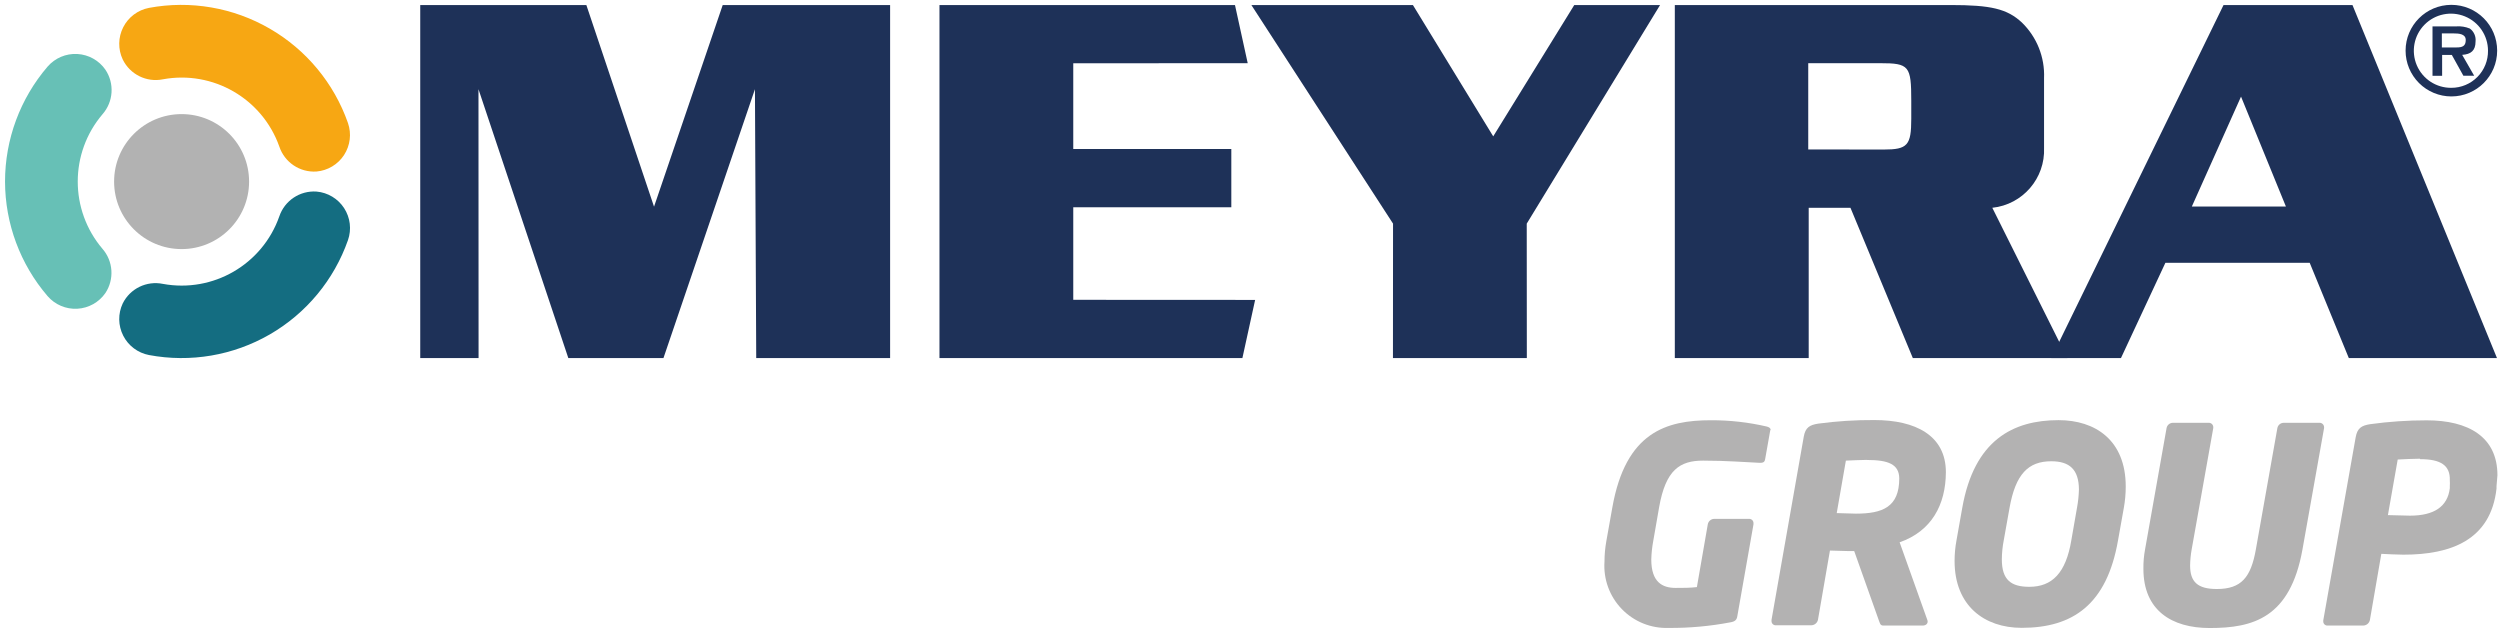
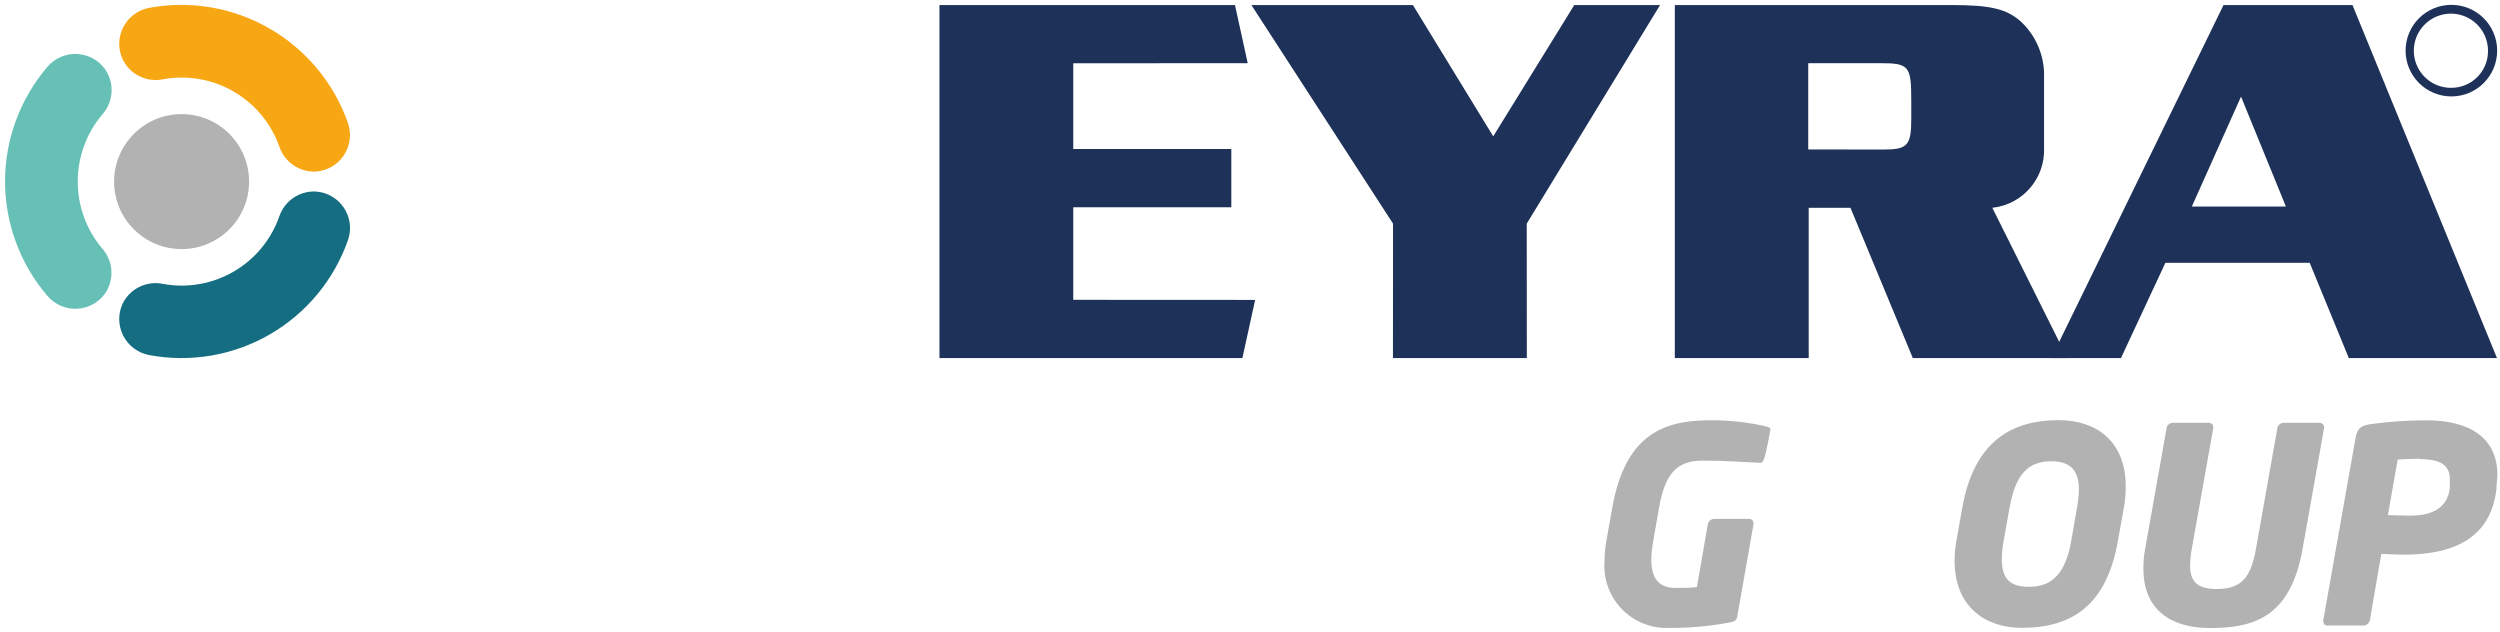
<svg xmlns="http://www.w3.org/2000/svg" width="273px" height="69px" viewBox="0 0 273 69" version="1.1">
  <title>Meyra_GROUP_logo_RGB</title>
  <desc>Created with Sketch.</desc>
  <g id="Page-1" stroke="none" stroke-width="1" fill="none" fill-rule="evenodd">
    <g id="Meyra_GROUP_logo_RGB" fill-rule="nonzero">
-       <path d="M193.31,47 L192.75,50.16 C192.69,50.48 192.51,50.54 192.24,50.54 L192.15,50.54 C190.72,50.48 188.52,50.3 185.98,50.3 C183.44,50.3 181.9,51.3 181.18,55.37 L180.53,59.1 C180.408,59.76 180.338,60.429 180.32,61.1 C180.32,63.58 181.54,64.2 182.97,64.2 C183.81,64.2 184.58,64.2 185.3,64.11 L186.49,57.26 C186.55,56.926 186.832,56.678 187.17,56.66 L191,56.66 C191.129,56.654 191.254,56.703 191.346,56.794 C191.437,56.886 191.486,57.011 191.48,57.14 L191.48,57.26 L189.72,67.26 C189.66,67.68 189.48,67.86 189,67.95 C186.762,68.379 184.488,68.586 182.21,68.57 C180.291,68.637 178.434,67.887 177.1,66.507 C175.765,65.127 175.079,63.245 175.21,61.33 C175.212,60.582 175.279,59.836 175.41,59.1 L176.07,55.4 C177.53,47.18 181.97,45.89 186.83,45.89 C188.887,45.883 190.937,46.114 192.94,46.58 C193.15,46.64 193.35,46.73 193.35,46.94 L193.31,47 Z" id="Path" fill="#B3B2B2" />
-       <path d="M207.44,59.22 L210.44,67.63 C210.474,67.706 210.494,67.787 210.5,67.87 C210.5,68.1 210.32,68.31 209.96,68.31 L205.64,68.31 C205.31,68.31 205.28,68.02 205.16,67.72 L202.48,60.18 L202.48,60.18 C202.36,60.18 202.18,60.18 201.94,60.18 C201.32,60.18 200.39,60.12 199.83,60.12 L198.52,67.69 C198.443,68.028 198.146,68.271 197.8,68.28 L193.93,68.28 C193.802,68.289 193.676,68.242 193.585,68.153 C193.493,68.063 193.444,67.938 193.45,67.81 L193.45,67.69 L196.97,47.69 C197.15,46.69 197.59,46.41 198.55,46.26 C200.585,45.987 202.637,45.857 204.69,45.87 C209.16,45.87 212.49,47.54 212.49,51.57 C212.47,55.14 210.92,58 207.44,59.22 Z M203.89,50.22 C203.47,50.22 201.89,50.28 201.57,50.3 L200.57,56.03 C200.9,56.03 202.33,56.09 202.66,56.09 C205.58,56.09 207.4,55.37 207.4,52.24 C207.38,50.7 206.21,50.23 203.89,50.23 L203.89,50.22 Z" id="Shape" fill="#B3B2B2" />
+       <path d="M193.31,47 C192.69,50.48 192.51,50.54 192.24,50.54 L192.15,50.54 C190.72,50.48 188.52,50.3 185.98,50.3 C183.44,50.3 181.9,51.3 181.18,55.37 L180.53,59.1 C180.408,59.76 180.338,60.429 180.32,61.1 C180.32,63.58 181.54,64.2 182.97,64.2 C183.81,64.2 184.58,64.2 185.3,64.11 L186.49,57.26 C186.55,56.926 186.832,56.678 187.17,56.66 L191,56.66 C191.129,56.654 191.254,56.703 191.346,56.794 C191.437,56.886 191.486,57.011 191.48,57.14 L191.48,57.26 L189.72,67.26 C189.66,67.68 189.48,67.86 189,67.95 C186.762,68.379 184.488,68.586 182.21,68.57 C180.291,68.637 178.434,67.887 177.1,66.507 C175.765,65.127 175.079,63.245 175.21,61.33 C175.212,60.582 175.279,59.836 175.41,59.1 L176.07,55.4 C177.53,47.18 181.97,45.89 186.83,45.89 C188.887,45.883 190.937,46.114 192.94,46.58 C193.15,46.64 193.35,46.73 193.35,46.94 L193.31,47 Z" id="Path" fill="#B3B2B2" />
      <path d="M231.92,55.47 L231.29,59 C230.07,66 226.37,68.56 220.77,68.56 C216.69,68.56 213.44,66.15 213.44,61.26 C213.44,60.502 213.51,59.745 213.65,59 L214.28,55.45 C215.59,48.06 219.82,45.88 224.8,45.88 C228.8,45.88 232.13,48.06 232.13,53.13 C232.13,53.915 232.06,54.698 231.92,55.47 Z M224,50.37 C221.5,50.37 220.1,51.75 219.44,55.47 L218.81,59 C218.676,59.685 218.606,60.382 218.6,61.08 C218.6,63.32 219.6,64.08 221.6,64.08 C224.1,64.08 225.6,62.56 226.19,58.99 L226.81,55.44 C226.932,54.78 227.002,54.111 227.02,53.44 C227,51.27 226,50.37 224,50.37 Z" id="Shape" fill="#B3B2B2" />
      <path d="M253.79,46.74 L251.43,60 C250.09,67.48 246.04,68.58 241.3,68.58 C237.13,68.58 234.06,66.64 234.06,62.12 C234.05,61.409 234.11,60.699 234.24,60 L236.59,46.74 C236.656,46.411 236.944,46.173 237.28,46.17 L241.18,46.17 C241.312,46.162 241.442,46.209 241.539,46.3 C241.636,46.39 241.69,46.517 241.69,46.65 L241.69,46.74 L239.33,60 C239.226,60.581 239.169,61.17 239.16,61.76 C239.16,63.55 239.99,64.32 242.08,64.32 C244.76,64.32 245.8,63.04 246.34,60 L248.69,46.74 C248.756,46.411 249.044,46.173 249.38,46.17 L253.25,46.17 C253.387,46.156 253.523,46.2 253.626,46.291 C253.728,46.382 253.788,46.513 253.79,46.65 L253.79,46.74 Z" id="Path" fill="#B3B2B2" />
      <path d="M272.62,53.09 L272.62,53.35 C271.99,58.99 267.62,60.57 262.46,60.57 C261.74,60.57 260.79,60.51 260.04,60.48 L258.79,67.72 C258.714,68.054 258.423,68.296 258.08,68.31 L254.2,68.31 C254.069,68.325 253.937,68.281 253.841,68.191 C253.745,68.1 253.693,67.972 253.7,67.84 L253.7,67.75 L257.24,47.75 C257.42,46.75 257.87,46.47 258.82,46.32 C260.868,46.039 262.933,45.899 265,45.9 C269.53,45.9 272.72,47.69 272.72,51.9 C272.68,52.31 272.65,52.7 272.62,53.09 Z M264.27,50.09 C263.86,50.09 262.19,50.15 261.83,50.18 L260.76,56.25 C261.09,56.25 262.84,56.31 263.17,56.31 C265.82,56.31 267.28,55.31 267.52,53.31 L267.52,53.05 C267.534,52.86 267.534,52.67 267.52,52.48 C267.58,50.82 266.54,50.14 264.27,50.14 L264.27,50.09 Z" id="Shape" fill="#B3B2B2" />
      <path d="M262.69,5.53 C262.69,2.769 264.929,0.53 267.69,0.53 C270.451,0.53 272.69,2.769 272.69,5.53 C272.69,8.291 270.451,10.53 267.69,10.53 C266.364,10.53 265.092,10.003 264.154,9.066 C263.217,8.128 262.69,6.856 262.69,5.53 M271.69,5.53 C271.686,3.888 270.691,2.412 269.171,1.791 C267.651,1.17 265.907,1.528 264.755,2.698 C263.603,3.867 263.271,5.617 263.914,7.127 C264.557,8.638 266.048,9.61 267.69,9.59 C268.761,9.59 269.788,9.16 270.54,8.397 C271.292,7.634 271.706,6.601 271.69,5.53" id="Shape" fill="#1E3158" />
-       <path d="M270.18,8.27 L269,8.27 L267.74,6 L266.68,6 L266.68,8.28 L265.63,8.28 L265.63,2.88 L268.24,2.88 C268.742,2.844 269.246,2.926 269.71,3.12 C270.154,3.445 270.39,3.983 270.33,4.53 C270.33,5.53 269.82,5.93 268.87,5.99 L270.18,8.27 L270.18,8.27 Z M268.26,5.18 C268.87,5.18 269.26,5.05 269.26,4.37 C269.26,3.69 268.49,3.65 267.96,3.65 L266.65,3.65 L266.65,5.18 L268.26,5.18 Z" id="Shape" fill="#1E3158" />
-       <polygon id="Path" fill="#1E3158" points="78.92 0.55 71.42 22.57 64.03 0.55 45.89 0.55 45.89 39.1 52.26 39.1 52.25 9.74 62.06 39.1 72.45 39.1 82.44 9.74 82.58 39.1 97.2 39.1 97.2 0.55" />
      <polygon id="Path" fill="#1E3158" points="171.91 0.55 163.06 14.89 154.29 0.55 136.65 0.55 152.12 24.42 152.11 39.1 166.73 39.1 166.72 24.42 181.28 0.55" />
      <path d="M197.51,22.69 L197.51,39.1 L182.89,39.1 L182.89,0.55 L213,0.55 C217.38,0.55 219.17,0.95 220.79,2.46 C222.424,4.047 223.304,6.254 223.21,8.53 L223.21,16.13 C223.355,19.466 220.881,22.339 217.56,22.69 L225.75,39.1 L208.88,39.1 L202.07,22.69 L197.51,22.69 L197.51,22.69 Z M205.71,16.33 C208.3,16.33 208.71,15.87 208.71,12.98 L208.71,11 C208.71,7.19 208.48,6.9 205.31,6.9 L197.46,6.9 L197.46,16.32 L205.71,16.33 Z" id="Shape" fill="#1E3158" />
      <path d="M256.89,0.55 L272.67,39.1 L256.49,39.1 L252.22,28.7 L236.46,28.7 L231.61,39.1 L224,39.1 L242.81,0.55 L256.89,0.55 Z M244.72,10.55 L239.35,22.55 L249.62,22.55 L244.72,10.55 Z" id="Shape" fill="#1E3158" />
      <polygon id="Path" fill="#1E3158" points="137.06 32.75 135.67 39.1 102.59 39.1 102.59 0.55 134.86 0.55 136.25 6.9 117.2 6.91 117.2 16.27 134.46 16.27 134.46 22.63 117.2 22.63 117.2 32.74" />
      <circle id="Oval" fill="#B2B2B2" cx="19.83" cy="19.83" r="7.37" />
      <path d="M29.46,36.52 C25.474,38.822 20.794,39.62 16.27,38.77 C15.056,38.538 14.018,37.759 13.457,36.658 C12.895,35.557 12.875,34.258 13.4,33.14 L13.4,33.14 C14.208,31.512 16.01,30.634 17.79,31 C23.264,32.009 28.656,28.882 30.5,23.63 C31.082,21.906 32.755,20.792 34.57,20.92 L34.57,20.92 C35.799,21.027 36.91,21.696 37.58,22.732 C38.251,23.767 38.406,25.055 38,26.22 C36.475,30.563 33.446,34.217 29.46,36.52 L29.46,36.52 Z" id="Path" fill="#146D81" />
      <path d="M29.46,3.13 C33.448,5.435 36.478,9.093 38,13.44 C38.402,14.606 38.244,15.892 37.572,16.925 C36.9,17.959 35.789,18.625 34.56,18.73 L34.56,18.73 C32.743,18.85 31.074,17.728 30.5,16 C28.642,10.763 23.255,7.652 17.79,8.66 C16.003,9.022 14.198,8.129 13.4,6.49 L13.4,6.49 C12.875,5.372 12.895,4.073 13.457,2.972 C14.018,1.871 15.056,1.092 16.27,0.86 C20.797,0.016 25.476,0.821 29.46,3.13 L29.46,3.13 Z" id="Path" fill="#F7A713" />
      <path d="M0.55,19.83 C0.548,15.222 2.198,10.766 5.2,7.27 C6.009,6.336 7.204,5.829 8.438,5.895 C9.672,5.962 10.806,6.595 11.51,7.61 L11.51,7.61 C12.521,9.118 12.389,11.117 11.19,12.48 C7.59,16.715 7.59,22.935 11.19,27.17 C12.369,28.525 12.5,30.501 11.51,32 L11.51,32 C10.806,33.015 9.672,33.648 8.438,33.715 C7.204,33.781 6.009,33.274 5.2,32.34 C2.208,28.858 0.559,24.421 0.55,19.83 L0.55,19.83 Z" id="Path" fill="#67C0B6" />
    </g>
  </g>
</svg>